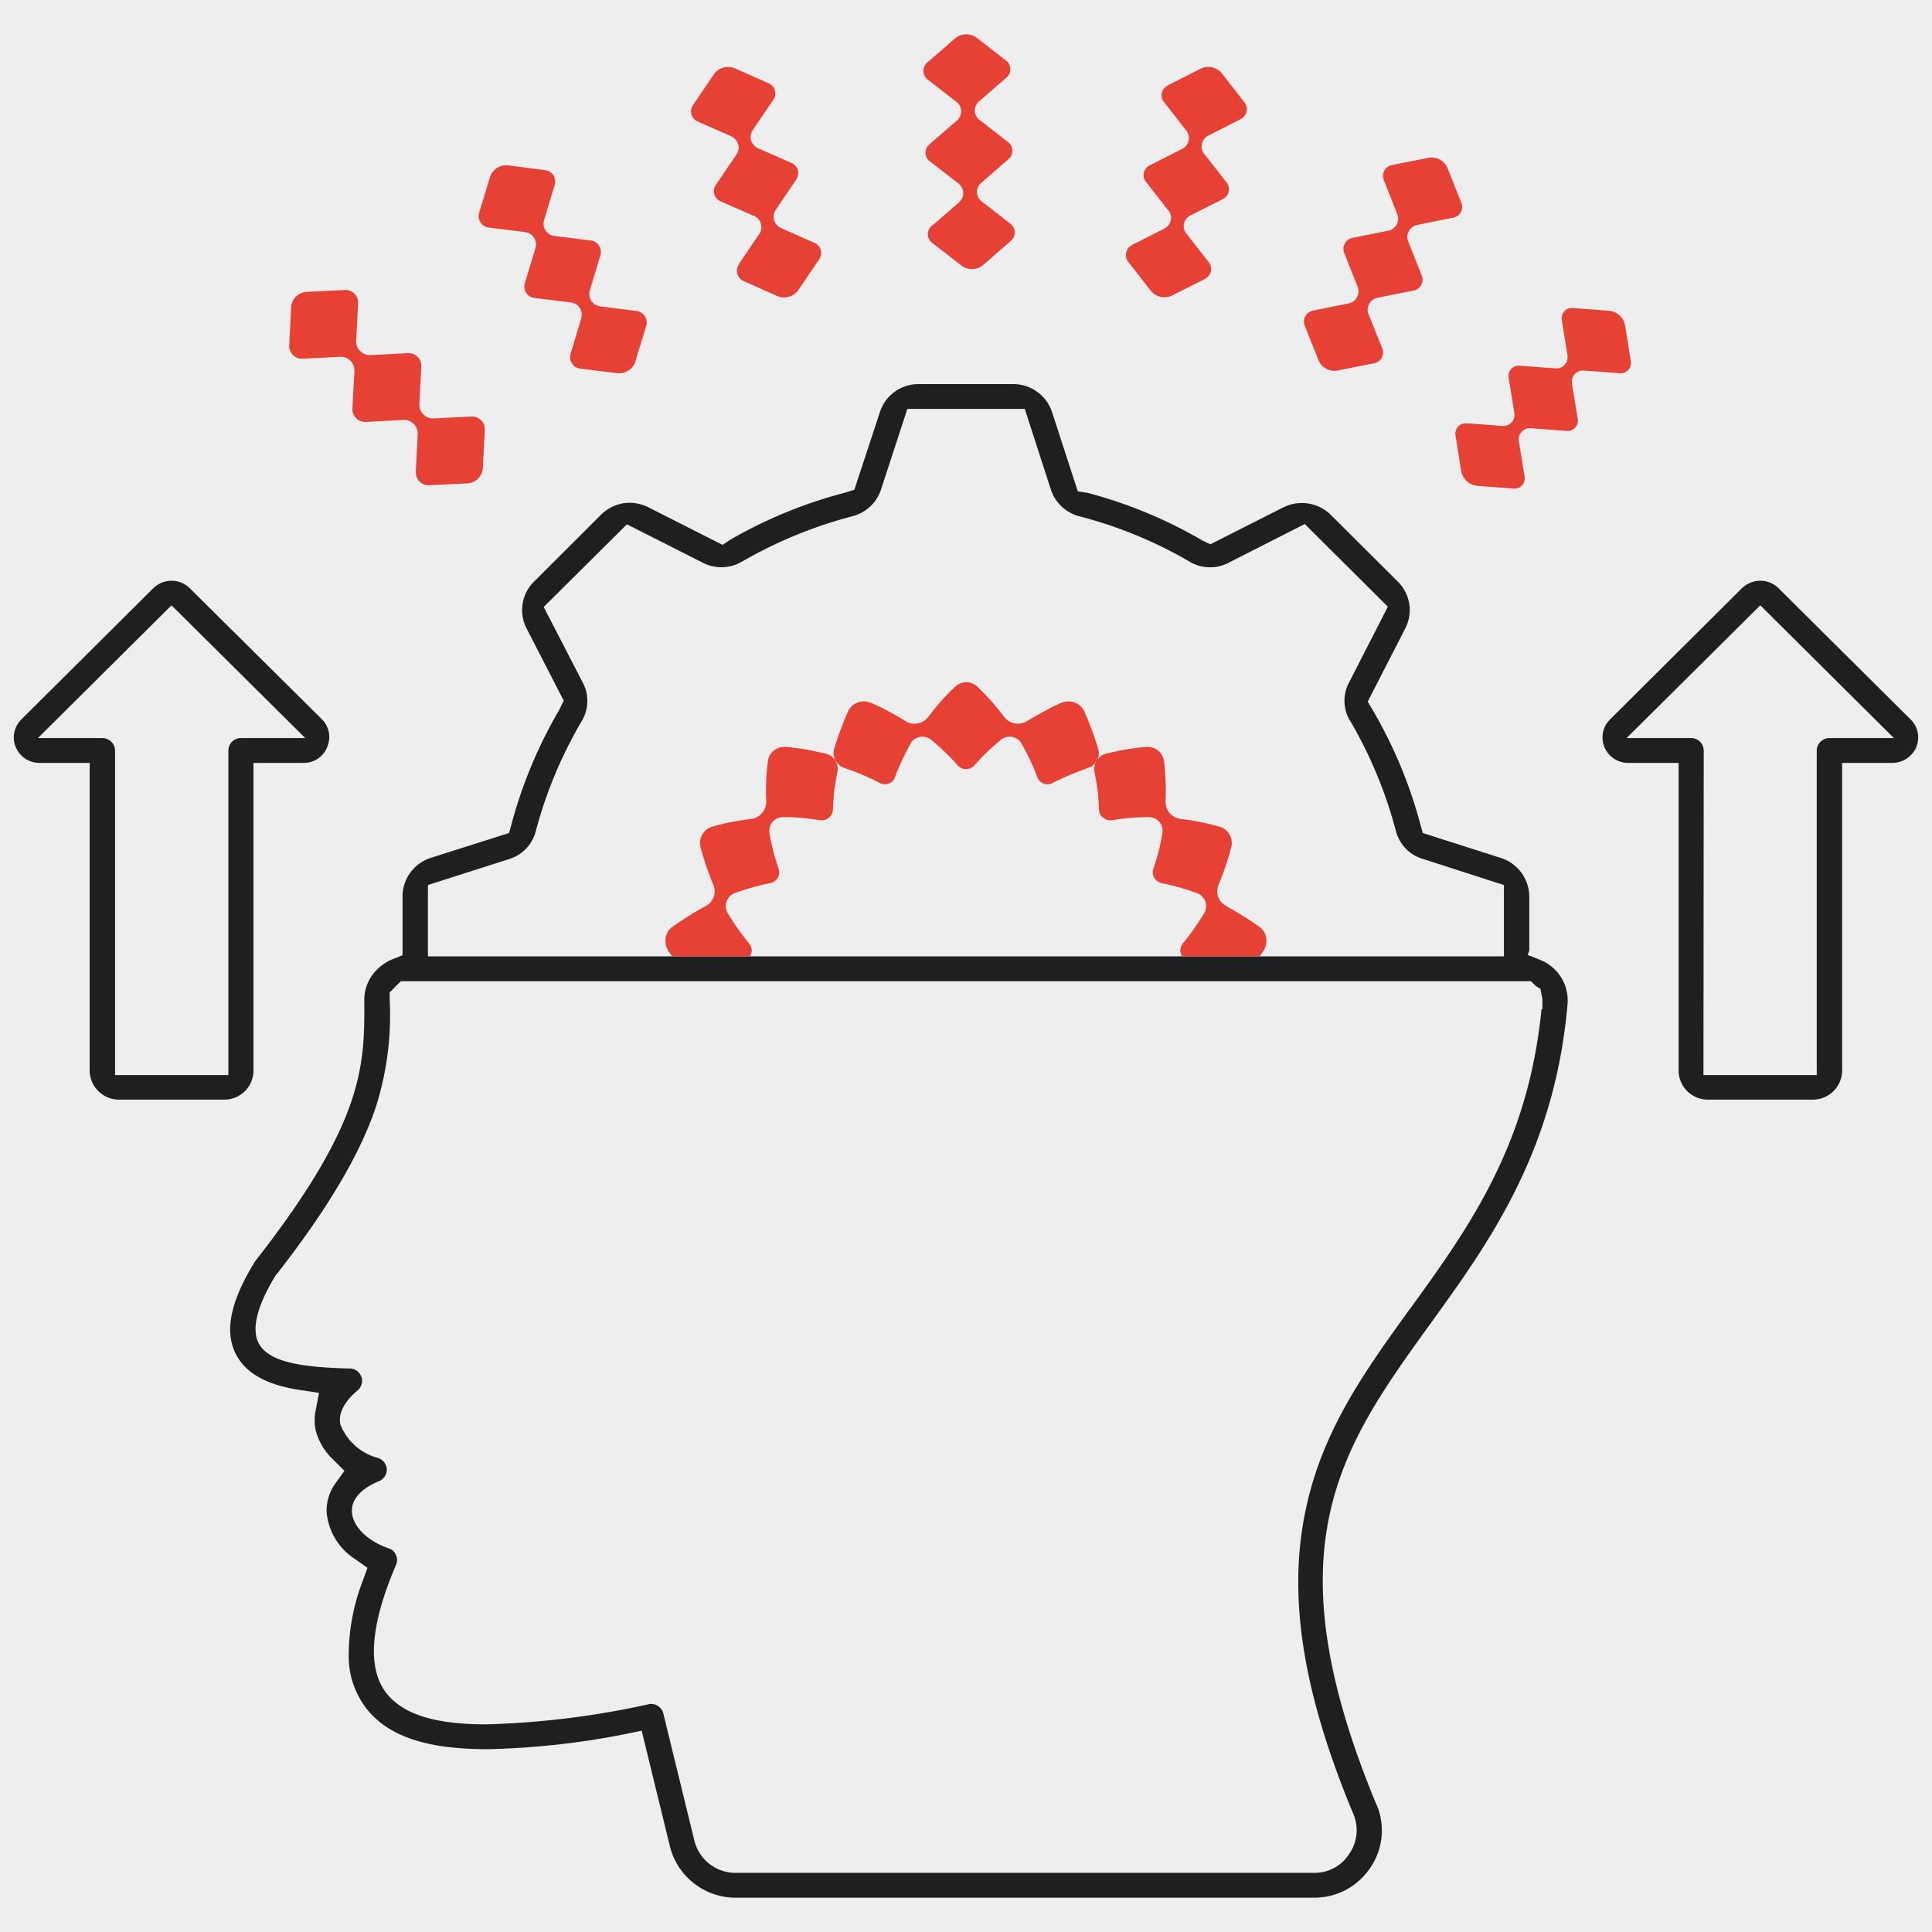
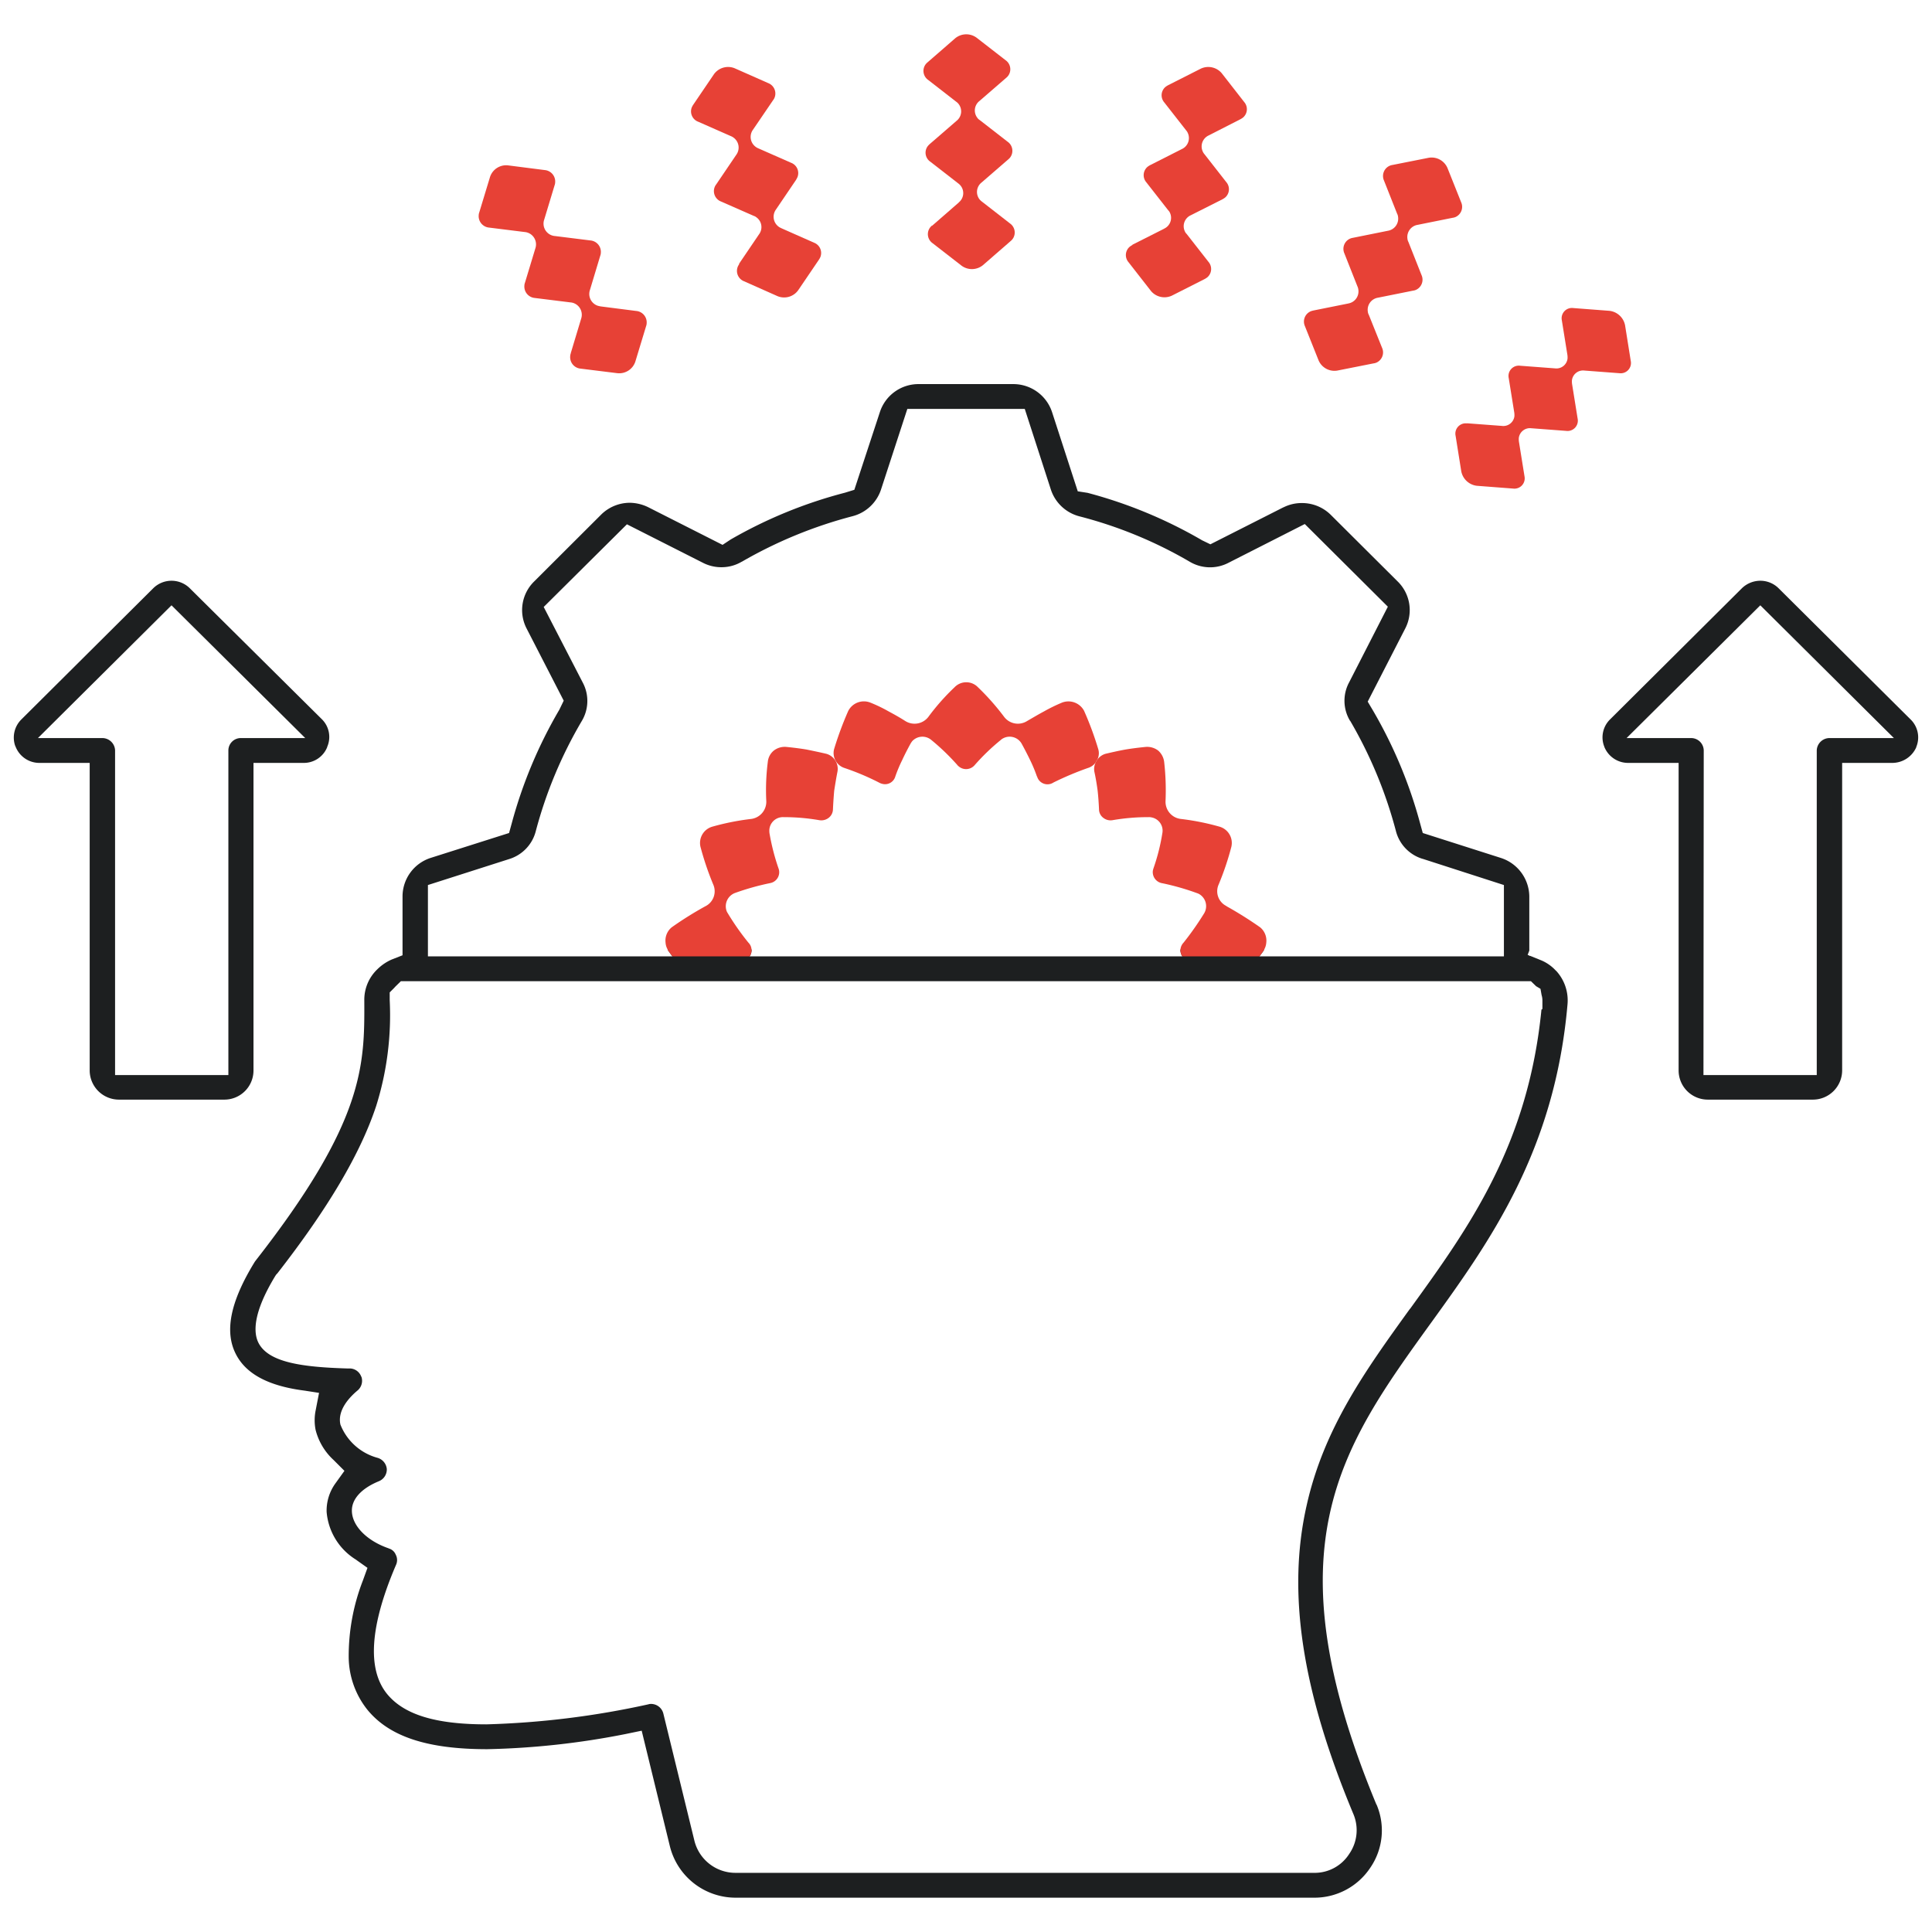
<svg xmlns="http://www.w3.org/2000/svg" width="140" height="140" viewBox="0 0 140 140">
  <g id="icon-potencials" transform="translate(20)">
-     <rect id="Rectangle_44" data-name="Rectangle 44" width="140" height="140" transform="translate(-20)" fill="#eeeeef" />
    <g id="Layer_1" data-name="Layer 1" transform="translate(-19.001 2.513)">
      <g id="potencials">
        <g id="Group_560" data-name="Group 560">
          <g id="potencials-2">
            <g id="Path_5320" data-name="Path 5320">
              <path id="Path_5641" data-name="Path 5641" d="M111.75,67.83a3.023,3.023,0,0,0-1.13-.78l-.74-.3h-.06v-.02l-.12-.05.12-.31V62.44a2.964,2.964,0,0,0-2.05-2.78l-5.67-1.81-.19-.69a33.367,33.367,0,0,0-3.45-8.24l-.35-.59,2.73-5.32a2.9,2.9,0,0,0-.55-3.38l-4.86-4.84a2.958,2.958,0,0,0-2.09-.85,2.927,2.927,0,0,0-1.33.31H92l-5.29,2.68-.62-.3-.03-.02a33.484,33.484,0,0,0-8.25-3.41l-.71-.11-1.86-5.73a2.954,2.954,0,0,0-2.81-2.04H65.54a2.939,2.939,0,0,0-2.78,2.03l-1.85,5.63-.68.21a33.358,33.358,0,0,0-8.28,3.39l-.59.39-5.37-2.72a3.123,3.123,0,0,0-1.35-.33,2.962,2.962,0,0,0-2.08.86L37.7,39.63a2.9,2.9,0,0,0-.55,3.38l2.7,5.25-.3.62-.02.04a33.49,33.49,0,0,0-3.45,8.24l-.19.69-5.7,1.81a2.939,2.939,0,0,0-2.02,2.78v4.27l-.79.31a3.442,3.442,0,0,0-1.04.71,3.045,3.045,0,0,0-.94,2.25h0c.02,4.7.03,8.74-7.87,18.85l-.06.08h0c-1.8,2.92-2.24,5.13-1.33,6.79.73,1.34,2.26,2.17,4.66,2.52l.29.04,1.03.16-.25,1.29a3.61,3.61,0,0,0,0,1.39,4.434,4.434,0,0,0,1.3,2.18l.02.02.77.77-.64.89a3.368,3.368,0,0,0-.65,2.09,4.5,4.5,0,0,0,2.15,3.47l.02.02.79.56-.33.91a15.1,15.1,0,0,0-1.03,5.61,6.194,6.194,0,0,0,1.36,3.77c1.6,1.95,4.36,2.85,8.68,2.85a57.471,57.471,0,0,0,9.98-1.09l1.21-.25,2.04,8.36A4.906,4.906,0,0,0,52.33,135H94.19a4.851,4.851,0,0,0,4.1-2.16h0a4.77,4.77,0,0,0,.46-4.59h-.01c-7.75-18.69-2.58-25.85,3.97-34.92l.03-.04c4.19-5.81,8.93-12.39,9.85-23.04a3.161,3.161,0,0,0-.83-2.42ZM30.01,61.62l5.88-1.88a2.854,2.854,0,0,0,1.94-2.04,31.65,31.65,0,0,1,3.32-7.95,2.828,2.828,0,0,0,.08-2.8L38.4,41.47l6.03-5.99,5.51,2.79a2.921,2.921,0,0,0,1.35.32,2.86,2.86,0,0,0,1.46-.4h.01a32.308,32.308,0,0,1,8.03-3.3,2.95,2.95,0,0,0,2.05-1.92l1.91-5.85h8.51l1.89,5.84a2.956,2.956,0,0,0,2.06,1.94,31.34,31.34,0,0,1,8,3.29,2.886,2.886,0,0,0,2.83.07l5.51-2.8,6.02,5.99-2.81,5.49a2.812,2.812,0,0,0,.07,2.78h.01a31.938,31.938,0,0,1,3.31,7.97,2.846,2.846,0,0,0,1.93,2.03h.01l5.89,1.9v5.17H90.26c.11-.14.22-.28.31-.42h0l.04-.08H84.54a.828.828,0,0,0,.14.5H53.32a.765.765,0,0,0,.14-.5H47.38a.544.544,0,0,0,.04.08c.1.14.2.28.31.42H30.01V61.62Zm80.76,8.98-.07.05c-.97,9.85-5.29,15.83-9.47,21.61l-.05.07h-.01c-3.21,4.45-6.24,8.65-7.49,14.27-1.42,6.3-.34,13.39,3.38,22.31h0a3.013,3.013,0,0,1-.29,2.92,2.968,2.968,0,0,1-2.58,1.37H52.33a3.064,3.064,0,0,1-3.02-2.37l-2.24-9.17a.919.919,0,0,0-.89-.7.624.624,0,0,0-.2.03,62.266,62.266,0,0,1-11.73,1.45c-3.68,0-5.96-.7-7.19-2.19-1.47-1.79-1.26-4.94.64-9.37a.831.831,0,0,0,0-.69l-.02-.04a.755.755,0,0,0-.49-.45l-.04-.02c-1.56-.54-2.63-1.62-2.65-2.7-.02-.86.69-1.64,1.96-2.16a.919.919,0,0,0,.57-.88.931.931,0,0,0-.66-.81,4.024,4.024,0,0,1-2.7-2.41c-.24-1.06.68-2.01,1.26-2.49a.918.918,0,0,0,.26-.98h-.01a.9.9,0,0,0-.82-.6h-.23c-3.29-.1-5.64-.45-6.38-1.82-.38-.71-.48-2.13,1.21-4.9l.07-.1.07-.07c3.67-4.71,6.02-8.68,7.16-12.13a21.961,21.961,0,0,0,.98-7.68V69.4l.32-.32s.08-.09.12-.13l.37-.36h81.89l.32.31.05.05.32.19.08.45a1.332,1.332,0,0,1,.06.4v.61Zm26.72-20.94-9.61-9.55a1.877,1.877,0,0,0-1.32-.54,1.926,1.926,0,0,0-1.34.55l-9.55,9.5a1.822,1.822,0,0,0-.45,1.88l.05.14a1.858,1.858,0,0,0,1.72,1.13h3.65V75.06a2.115,2.115,0,0,0,2.13,2.11h7.59a2.121,2.121,0,0,0,2.13-2.11V52.77h3.63a1.907,1.907,0,0,0,1.74-1.13v-.02a1.819,1.819,0,0,0-.37-1.96Zm-5.91,1.31a.927.927,0,0,0-.93.89V75.39h-8.21l.02-23.53a.914.914,0,0,0-.93-.89h-4.66l9.69-9.62,9.68,9.62h-4.66ZM22.33,49.61l-9.57-9.49a1.883,1.883,0,0,0-2.65-.01L.55,49.62A1.847,1.847,0,0,0,.09,51.5l.06.14a1.848,1.848,0,0,0,1.72,1.13H5.5V75.06a2.121,2.121,0,0,0,2.13,2.11h7.62a2.11,2.11,0,0,0,2.12-2.1V52.77H21a1.823,1.823,0,0,0,1.71-1.14v-.02a1.8,1.8,0,0,0-.38-2Zm-5.89,1.36a.9.9,0,0,0-.89.88V75.39H7.34V51.86a.927.927,0,0,0-.93-.89H1.75l9.68-9.62,9.69,9.62H16.44Z" fill="#1d1f20" />
-               <path id="Path_5642" data-name="Path 5642" d="M53.23,65.79h-6a1.157,1.157,0,0,0,.15.5.3.3,0,0,0,.04.08c.1.14.2.28.31.42h5.59a.765.765,0,0,0,.14-.5.831.831,0,0,0-.23-.5Zm31.54,0a.775.775,0,0,0-.09,1h5.58c.11-.14.22-.28.31-.42h0l.04-.08a1.157,1.157,0,0,0,.15-.5Zm-31.54,0h-6a1.157,1.157,0,0,0,.15.5.3.3,0,0,0,.04.08c.1.14.2.28.31.42h5.59a.765.765,0,0,0,.14-.5.831.831,0,0,0-.23-.5Zm31.54,0a.775.775,0,0,0-.09,1h5.58c.11-.14.22-.28.31-.42h0l.04-.08a1.157,1.157,0,0,0,.15-.5Zm-31.54,0h-6a1.157,1.157,0,0,0,.15.5.3.3,0,0,0,.04.08c.1.14.2.28.31.42h5.59a.765.765,0,0,0,.14-.5.831.831,0,0,0-.23-.5Zm31.54,0a.775.775,0,0,0-.09,1h5.58c.11-.14.22-.28.31-.42h0l.04-.08a1.157,1.157,0,0,0,.15-.5Zm-31.54,0h-6a1.157,1.157,0,0,0,.15.5.3.3,0,0,0,.04.08c.1.14.2.28.31.42h5.59a.765.765,0,0,0,.14-.5.831.831,0,0,0-.23-.5Zm31.54,0a.775.775,0,0,0-.09,1h5.58c.11-.14.22-.28.31-.42h0l.04-.08a1.157,1.157,0,0,0,.15-.5Zm-31.54,0h-6a1.157,1.157,0,0,0,.15.5.3.3,0,0,0,.04.08c.1.14.2.28.31.42h5.59a.765.765,0,0,0,.14-.5.831.831,0,0,0-.23-.5Zm31.54,0a.775.775,0,0,0-.09,1h5.58c.11-.14.22-.28.31-.42h0l.04-.08a1.157,1.157,0,0,0,.15-.5Zm-31.54,0h-6a1.157,1.157,0,0,0,.15.5.3.3,0,0,0,.04.08c.1.14.2.28.31.42h5.59a.765.765,0,0,0,.14-.5.831.831,0,0,0-.23-.5Zm31.54,0a.775.775,0,0,0-.09,1h5.58c.11-.14.22-.28.31-.42h0l.04-.08a1.157,1.157,0,0,0,.15-.5Zm-31.54,0h-6a1.157,1.157,0,0,0,.15.5.3.3,0,0,0,.04.08c.1.14.2.28.31.42h5.59a.765.765,0,0,0,.14-.5.831.831,0,0,0-.23-.5Zm31.54,0a.775.775,0,0,0-.09,1h5.58c.11-.14.22-.28.31-.42h0l.04-.08a1.157,1.157,0,0,0,.15-.5Z" fill="#eeeeef" />
            </g>
          </g>
-           <path id="Path_5324" data-name="Path 5324" d="M29.13,31.65l.14-2.67h0a.994.994,0,0,0-.92-1.06H28.2l-2.67.14a.92.92,0,0,1-.99-.85v-.14l.14-2.66a1,1,0,0,0-.92-1.07h-.15l-2.66.14a.92.92,0,0,1-.99-.85v-.14l.14-2.75a1.183,1.183,0,0,1,1.1-1.1l2.76-.14a.92.92,0,0,1,.99.85v.14l-.14,2.66a1,1,0,0,0,.92,1.07h.15l2.66-.14a.92.92,0,0,1,.99.85v.14l-.14,2.67a1,1,0,0,0,.93,1.07h.14l2.68-.14a.92.92,0,0,1,.99.85v.14l-.14,2.75a1.183,1.183,0,0,1-1.1,1.1l-2.76.14a.92.92,0,0,1-.99-.85v-.14h0Z" fill="#e74136" />
          <path id="Path_5325" data-name="Path 5325" d="M40.36,23.08l.75-2.49h0a.9.9,0,0,0-.54-1.14.856.856,0,0,0-.23-.05l-2.58-.32a.831.831,0,0,1-.76-.9.647.647,0,0,1,.04-.2l.75-2.48a.9.9,0,0,0-.54-1.15.856.856,0,0,0-.23-.05l-2.57-.32a.831.831,0,0,1-.76-.9.647.647,0,0,1,.04-.2l.78-2.57a1.231,1.231,0,0,1,1.3-.84l2.66.34a.831.831,0,0,1,.76.9.647.647,0,0,1-.04.2l-.75,2.48a.9.9,0,0,0,.54,1.15.856.856,0,0,0,.23.05l2.57.32a.831.831,0,0,1,.76.9.647.647,0,0,1-.04.2l-.75,2.49a.9.9,0,0,0,.56,1.14,1.741,1.741,0,0,0,.22.05h-.01l2.58.33a.831.831,0,0,1,.76.9.647.647,0,0,1-.04.2l-.78,2.57a1.231,1.231,0,0,1-1.3.84l-2.66-.33a.831.831,0,0,1-.76-.9.647.647,0,0,1,.04-.2h0Z" fill="#e74136" />
          <path id="Path_5326" data-name="Path 5326" d="M52.55,16.61,54,14.47h0a.871.871,0,0,0-.18-1.23.564.564,0,0,0-.2-.11l-2.37-1.04a.808.808,0,0,1-.46-1.05.724.724,0,0,1,.11-.19l1.45-2.14a.89.89,0,0,0-.18-1.24.878.878,0,0,0-.21-.12L49.6,6.31a.8.8,0,0,1-.47-1.04,1.281,1.281,0,0,1,.11-.2l1.5-2.21a1.264,1.264,0,0,1,1.49-.43l2.44,1.08a.808.808,0,0,1,.46,1.05.724.724,0,0,1-.11.19L53.57,6.88a.89.89,0,0,0,.18,1.24.878.878,0,0,0,.21.12l2.36,1.04a.8.8,0,0,1,.47,1.04,2.116,2.116,0,0,1-.11.21l-1.45,2.14a.892.892,0,0,0,.19,1.24.781.781,0,0,0,.2.11h-.01l2.37,1.05a.8.8,0,0,1,.47,1.04,1.281,1.281,0,0,1-.11.2l-1.5,2.21a1.254,1.254,0,0,1-1.49.43l-2.43-1.08a.808.808,0,0,1-.46-1.05.724.724,0,0,1,.11-.19h0Z" fill="#e74136" />
          <path id="Path_5327" data-name="Path 5327" d="M81.06,15.22l2.3-1.16h-.01a.862.862,0,0,0,.44-1.13.6.6,0,0,0-.14-.21L82.07,10.7a.793.793,0,0,1,.08-1.12,1.373,1.373,0,0,1,.2-.13l2.29-1.16a.876.876,0,0,0,.44-1.15.743.743,0,0,0-.13-.21L83.37,4.91a.793.793,0,0,1,.08-1.12,1.373,1.373,0,0,1,.2-.13l2.37-1.2a1.274,1.274,0,0,1,1.51.33l1.63,2.09A.793.793,0,0,1,89.08,6a1.373,1.373,0,0,1-.2.13L86.59,7.3a.876.876,0,0,0-.44,1.15.743.743,0,0,0,.13.21l1.58,2.02a.793.793,0,0,1-.08,1.12,1.373,1.373,0,0,1-.2.13l-2.3,1.16a.869.869,0,0,0-.43,1.14.6.6,0,0,0,.14.21h0l1.58,2.02a.793.793,0,0,1-.08,1.12,1.373,1.373,0,0,1-.2.13l-2.37,1.2a1.274,1.274,0,0,1-1.51-.33l-1.63-2.09a.793.793,0,0,1,.08-1.12,1.373,1.373,0,0,1,.2-.13h0Z" fill="#e74136" />
          <path id="Path_5328" data-name="Path 5328" d="M94.16,19.99l2.54-.51h-.01a.886.886,0,0,0,.74-1.02.728.728,0,0,0-.06-.21l-.95-2.4a.81.81,0,0,1,.41-1.07.83.83,0,0,1,.21-.06l2.53-.51a.89.89,0,0,0,.74-1.01.615.615,0,0,0-.07-.23l-.95-2.4A.81.81,0,0,1,99.7,9.5a.83.83,0,0,1,.21-.06l2.62-.52a1.25,1.25,0,0,1,1.36.74l.99,2.48a.809.809,0,0,1-.4,1.07.794.794,0,0,1-.22.06l-2.53.51a.89.89,0,0,0-.74,1.01.615.615,0,0,0,.07.23l.95,2.4a.809.809,0,0,1-.4,1.07.794.794,0,0,1-.22.06l-2.54.51a.886.886,0,0,0-.73,1.02.568.568,0,0,0,.07.22h0l.96,2.39a.809.809,0,0,1-.4,1.07.794.794,0,0,1-.22.06l-2.62.52a1.25,1.25,0,0,1-1.36-.74l-.99-2.48a.81.81,0,0,1,.41-1.07.83.83,0,0,1,.21-.06v.02Z" fill="#e74136" />
          <path id="Path_5329" data-name="Path 5329" d="M105.31,28.16l2.53.19h-.01a.81.81,0,0,0,.91-.69,1.313,1.313,0,0,0-.01-.28l-.4-2.49a.746.746,0,0,1,.83-.9l2.52.19a.812.812,0,0,0,.91-.7,1.313,1.313,0,0,0-.01-.28l-.4-2.49a.746.746,0,0,1,.83-.9l2.61.2a1.306,1.306,0,0,1,1.14,1.05l.41,2.57a.746.746,0,0,1-.83.9l-2.52-.19a.812.812,0,0,0-.91.7,1.313,1.313,0,0,0,.01.28l.4,2.49a.746.746,0,0,1-.83.9l-2.52-.19a.812.812,0,0,0-.91.7,1.313,1.313,0,0,0,.01.28h0l.4,2.49a.746.746,0,0,1-.83.9l-2.61-.2a1.306,1.306,0,0,1-1.14-1.05l-.41-2.57a.746.746,0,0,1,.83-.9h0Z" fill="#e74136" />
          <path id="Path_5330" data-name="Path 5330" d="M66.54,13.85l1.94-1.69h-.01a.863.863,0,0,0,.14-1.22.976.976,0,0,0-.18-.17L66.41,9.2a.789.789,0,0,1-.19-1.11,1.288,1.288,0,0,1,.16-.17l1.94-1.68a.869.869,0,0,0,.15-1.21.813.813,0,0,0-.19-.18L66.26,3.28a.8.8,0,0,1-.2-1.11A.852.852,0,0,1,66.22,2l2-1.74A1.262,1.262,0,0,1,69.77.22l2.1,1.63a.8.8,0,0,1,.2,1.11.852.852,0,0,1-.16.17L69.97,4.81a.87.87,0,0,0-.15,1.21.581.581,0,0,0,.18.17l2.02,1.57a.8.8,0,0,1,.2,1.11.852.852,0,0,1-.16.17l-1.94,1.68a.87.87,0,0,0-.14,1.21.976.976,0,0,0,.18.17h0l2.03,1.58a.8.8,0,0,1,.2,1.11.852.852,0,0,1-.16.17l-2,1.74a1.262,1.262,0,0,1-1.55.04l-2.1-1.63a.8.8,0,0,1-.2-1.11.852.852,0,0,1,.16-.17h0Z" fill="#e74136" />
          <g id="Group_559" data-name="Group 559">
            <path id="Path_5643" data-name="Path 5643" d="M59.68,53.44c-.09.46-.16.9-.23,1.34q-.06.69-.09,1.35a.8.8,0,0,1-.31.62.87.87,0,0,1-.68.17,15.127,15.127,0,0,0-2.6-.22.983.983,0,0,0-1.02.94,1.62,1.62,0,0,0,.01.22,16.043,16.043,0,0,0,.65,2.54.8.8,0,0,1-.46,1.04,1.055,1.055,0,0,1-.19.05,18.368,18.368,0,0,0-2.51.71,1.028,1.028,0,0,0-.59,1.32.827.827,0,0,0,.07.13,18.673,18.673,0,0,0,1.5,2.14.775.775,0,0,1,.09,1H47.73c-.11-.14-.21-.28-.31-.42a.3.3,0,0,1-.04-.08,1.157,1.157,0,0,1-.15-.5,1.242,1.242,0,0,1,.45-1.11,25.347,25.347,0,0,1,2.43-1.52,1.212,1.212,0,0,0,.57-1.59,21.215,21.215,0,0,1-.92-2.72,1.227,1.227,0,0,1,.86-1.46,18.041,18.041,0,0,1,2.82-.56,1.258,1.258,0,0,0,1.09-1.28,16.07,16.07,0,0,1,.11-2.86,1.2,1.2,0,0,1,.43-.81,1.292,1.292,0,0,1,.89-.27c.51.05,1,.11,1.48.19.49.1.97.2,1.44.31a1.133,1.133,0,0,1,.8,1.33Z" fill="#e74136" />
            <path id="Path_5644" data-name="Path 5644" d="M78.52,52.53a.98.98,0,0,0-.13.22,1.08,1.08,0,0,1-.56.39,22.625,22.625,0,0,0-2.49,1.05.787.787,0,0,1-1.09-.22.875.875,0,0,1-.1-.22h-.01a10.471,10.471,0,0,0-.5-1.2c-.19-.39-.39-.78-.61-1.18a1,1,0,0,0-1.34-.38.657.657,0,0,0-.17.12,15.471,15.471,0,0,0-1.89,1.82.817.817,0,0,1-1.17.08.3.3,0,0,1-.08-.08,16.257,16.257,0,0,0-1.89-1.82,1,1,0,0,0-1.39.09,1.877,1.877,0,0,0-.12.18c-.22.4-.42.79-.6,1.18a10.324,10.324,0,0,0-.5,1.19.772.772,0,0,1-.97.53.849.849,0,0,1-.22-.09,18.206,18.206,0,0,0-2.49-1.05,1.141,1.141,0,0,1-.76-1.36A24.332,24.332,0,0,1,60.47,49a1.275,1.275,0,0,1,1.6-.6,10.513,10.513,0,0,1,1.31.63c.43.23.84.46,1.23.71a1.259,1.259,0,0,0,1.66-.3,16.15,16.15,0,0,1,1.9-2.15,1.174,1.174,0,0,1,1.67-.03c0,.01.02.02.03.03a17.7,17.7,0,0,1,1.9,2.15,1.248,1.248,0,0,0,1.65.3c.4-.23.8-.47,1.23-.7a12.207,12.207,0,0,1,1.31-.64,1.285,1.285,0,0,1,1.6.6,23.344,23.344,0,0,1,1.03,2.79,1.04,1.04,0,0,1-.07.74Z" fill="#e74136" />
            <path id="Path_5645" data-name="Path 5645" d="M90.76,65.79a1.157,1.157,0,0,1-.15.5.251.251,0,0,1-.04.07h0a4.247,4.247,0,0,1-.31.43H84.68a.765.765,0,0,1-.14-.5.831.831,0,0,1,.23-.5,21.559,21.559,0,0,0,1.5-2.14,1.014,1.014,0,0,0-.38-1.38.843.843,0,0,0-.14-.06,18.142,18.142,0,0,0-2.52-.72.815.815,0,0,1-.69-.9,1.332,1.332,0,0,1,.05-.19,14.763,14.763,0,0,0,.64-2.54.977.977,0,0,0-.78-1.14.82.82,0,0,0-.22-.02,15.158,15.158,0,0,0-2.61.22.848.848,0,0,1-.67-.17.772.772,0,0,1-.31-.62c-.02-.44-.05-.89-.1-1.35-.06-.44-.13-.88-.23-1.34a1.083,1.083,0,0,1,.08-.69.98.98,0,0,1,.13-.22,1.112,1.112,0,0,1,.59-.42c.47-.11.95-.22,1.45-.31.48-.08.97-.14,1.48-.19a1.326,1.326,0,0,1,.88.26,1.308,1.308,0,0,1,.44.82,18.238,18.238,0,0,1,.1,2.86,1.252,1.252,0,0,0,1.1,1.28,17.918,17.918,0,0,1,2.81.56,1.227,1.227,0,0,1,.86,1.46,20.372,20.372,0,0,1-.92,2.73,1.193,1.193,0,0,0,.58,1.57h-.02a27.765,27.765,0,0,1,2.44,1.53,1.242,1.242,0,0,1,.45,1.11Z" fill="#e74136" />
          </g>
        </g>
      </g>
    </g>
  </g>
</svg>